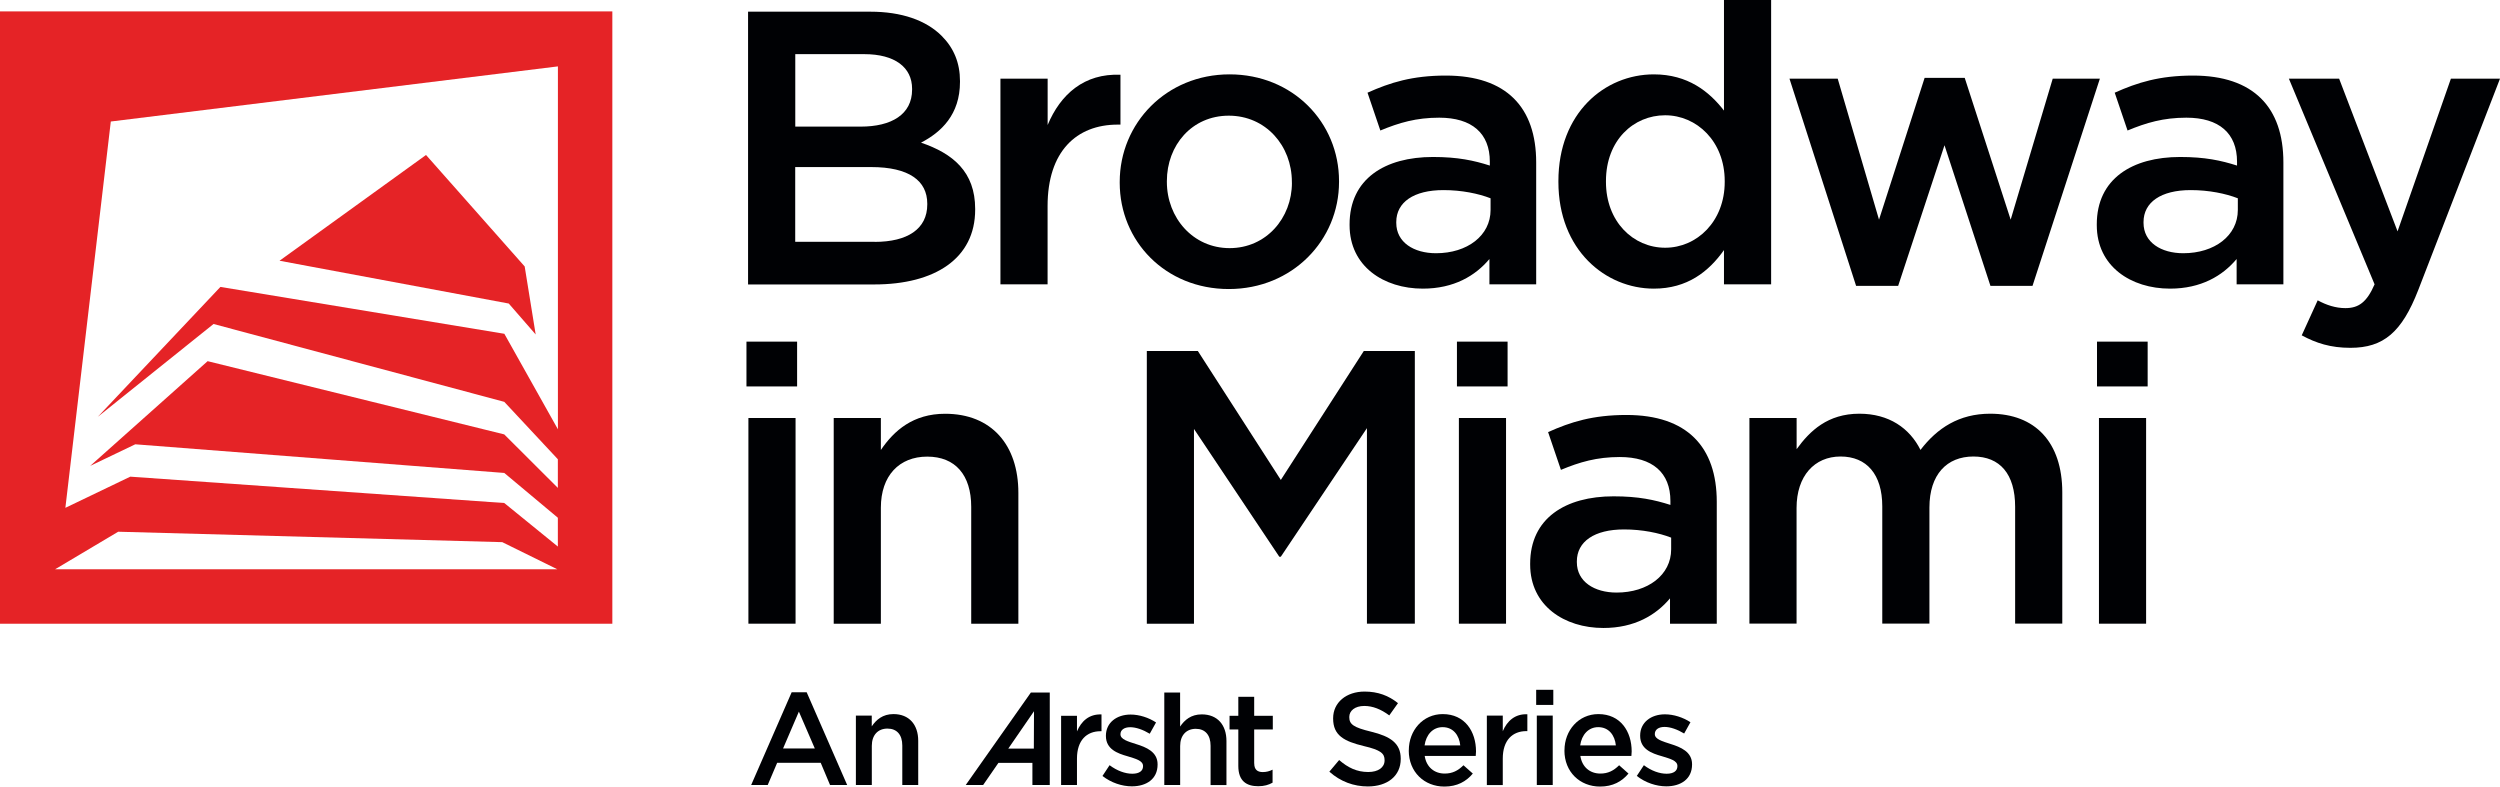
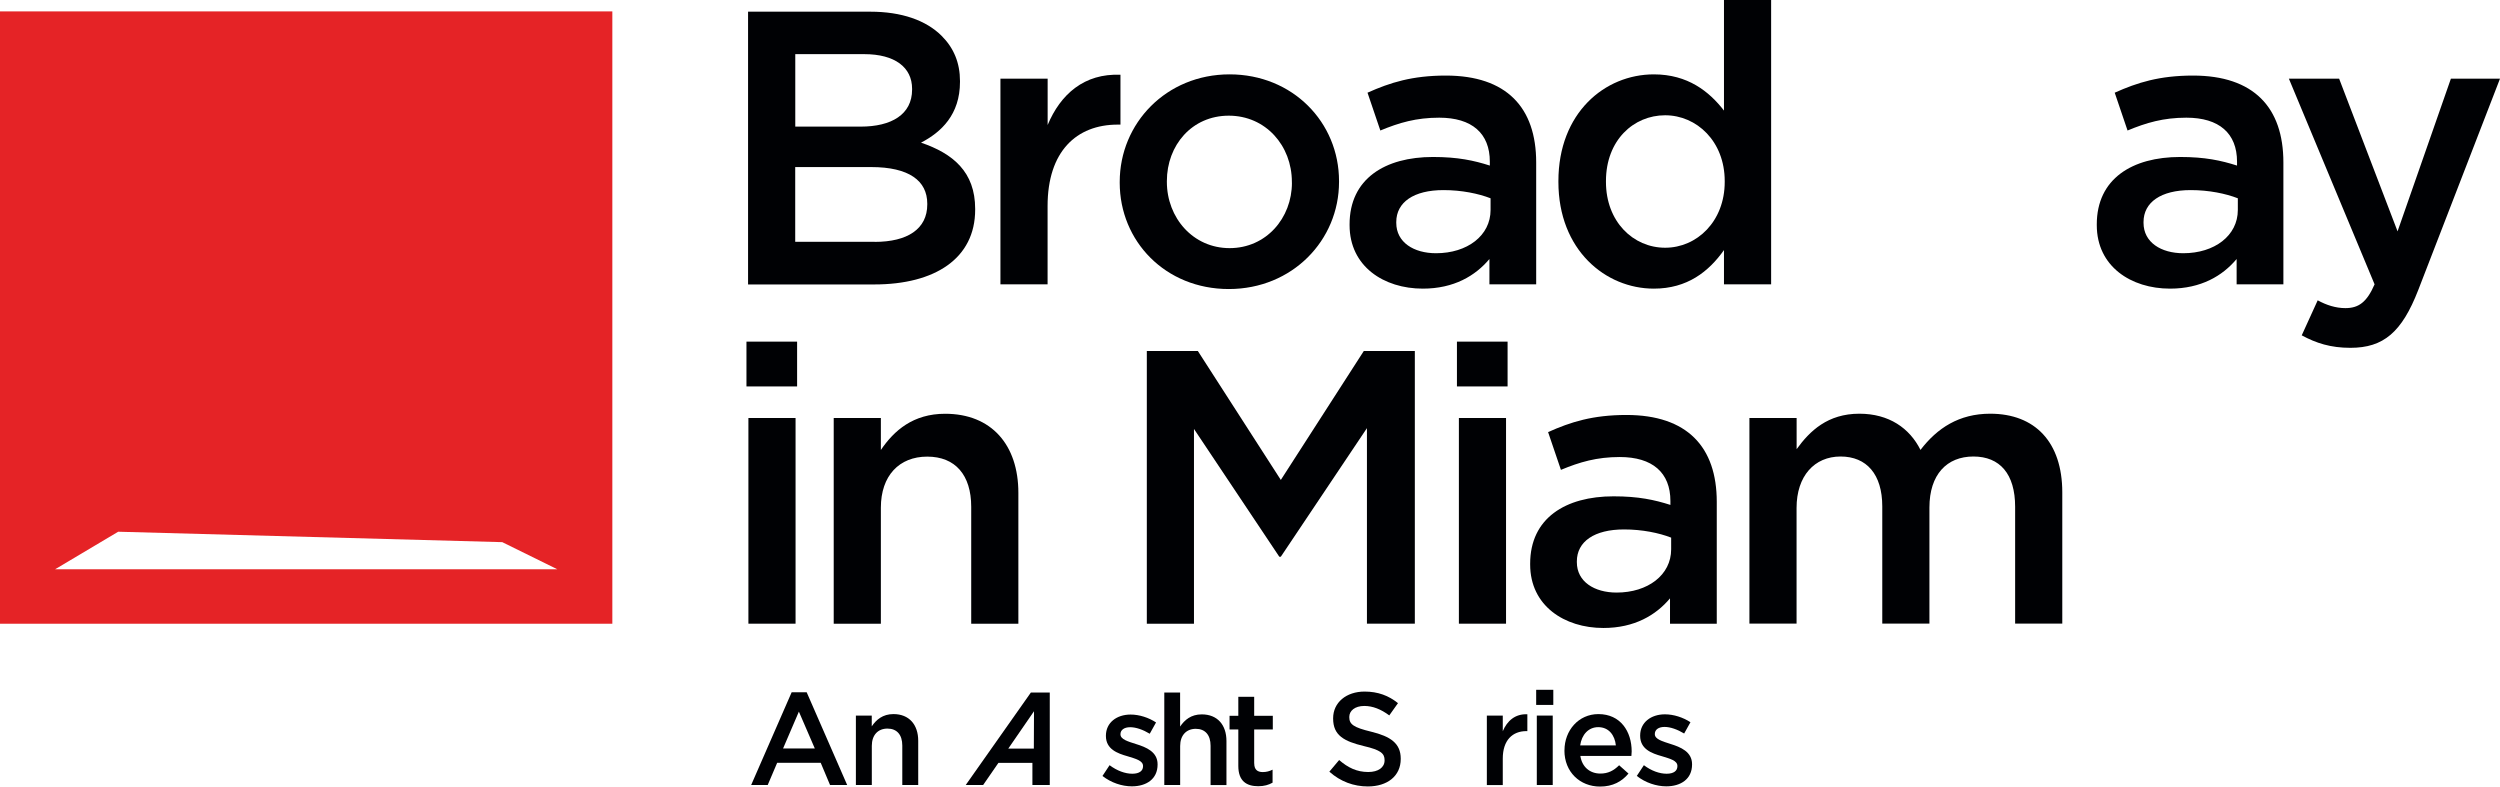
<svg xmlns="http://www.w3.org/2000/svg" id="Layer_2" viewBox="0 0 436.36 137.3">
  <defs>
    <style>.cls-1{fill:#000104;}.cls-1,.cls-2{stroke-width:0px;}.cls-2{fill:#e52326;}</style>
  </defs>
  <g id="Layer_1-2">
    <polygon class="cls-2" points="93.5 58.38 91.58 46.51 74.36 27.05 48.79 45.51 88.8 52.98 93.5 58.38" />
-     <path class="cls-2" d="M0,1.99v106.88h106.88V1.99H0ZM97.38,11.6v63.33l-9.35-16.67-49.56-8.18-21.4,22.67,20.2-16.2,50.75,13.59,9.35,10.02v5l-9.36-9.34-51.77-12.78-20.5,18.28,7.87-3.77,64.41,5,9.35,7.82v5.03l-9.35-7.6-65.28-4.6-11.33,5.44,7.93-67.43,78.03-9.62ZM97.26,99.36H9.62l11.01-6.55,67.04,1.82,9.6,4.73Z" />
+     <path class="cls-2" d="M0,1.99v106.88h106.88V1.99H0Zv63.33l-9.35-16.67-49.56-8.18-21.4,22.67,20.2-16.2,50.75,13.59,9.35,10.02v5l-9.36-9.34-51.77-12.78-20.5,18.28,7.87-3.77,64.41,5,9.35,7.82v5.03l-9.35-7.6-65.28-4.6-11.33,5.44,7.93-67.43,78.03-9.62ZM97.26,99.36H9.62l11.01-6.55,67.04,1.82,9.6,4.73Z" />
    <path class="cls-1" d="M138.18,120.83h2.62l7.07,16.19h-2.99l-1.63-3.88h-7.6l-1.65,3.88h-2.89l7.07-16.19ZM142.22,130.64l-2.78-6.43-2.76,6.43h5.53Z" />
    <path class="cls-1" d="M149.38,124.9h2.78v1.88c.78-1.15,1.91-2.14,3.79-2.14,2.73,0,4.32,1.84,4.32,4.66v7.72h-2.78v-6.89c0-1.88-.94-2.96-2.59-2.96s-2.73,1.12-2.73,3.01v6.84h-2.78v-12.12Z" />
    <path class="cls-1" d="M232.04,134.68l1.7-2.02c1.54,1.33,3.08,2.09,5.08,2.09,1.75,0,2.85-.8,2.85-2.02v-.05c0-1.15-.64-1.77-3.63-2.46-3.42-.83-5.35-1.84-5.35-4.8v-.05c0-2.76,2.3-4.66,5.49-4.66,2.34,0,4.2.71,5.83,2.02l-1.52,2.14c-1.45-1.08-2.89-1.65-4.36-1.65-1.65,0-2.62.85-2.62,1.91v.05c0,1.24.74,1.79,3.81,2.53,3.4.83,5.17,2.04,5.17,4.71v.05c0,3.01-2.37,4.8-5.74,4.8-2.46,0-4.78-.85-6.71-2.57Z" />
-     <path class="cls-1" d="M245.9,131.01v-.05c0-3.47,2.46-6.32,5.92-6.32,3.86,0,5.81,3.03,5.81,6.52,0,.25-.02.5-.05.78h-8.91c.3,1.97,1.7,3.08,3.49,3.08,1.35,0,2.32-.5,3.28-1.45l1.63,1.45c-1.15,1.38-2.73,2.27-4.96,2.27-3.51,0-6.22-2.55-6.22-6.29ZM254.88,130.11c-.18-1.79-1.24-3.19-3.08-3.19-1.7,0-2.89,1.31-3.15,3.19h6.22Z" />
    <path class="cls-1" d="M259.52,124.9h2.78v2.73c.76-1.81,2.16-3.05,4.29-2.96v2.94h-.16c-2.43,0-4.13,1.58-4.13,4.8v4.62h-2.78v-12.12Z" />
    <path class="cls-1" d="M268.13,120.4h2.99v2.64h-2.99v-2.64ZM268.24,124.9h2.78v12.12h-2.78v-12.12Z" />
    <path class="cls-1" d="M273.07,131.01v-.05c0-3.47,2.46-6.32,5.92-6.32,3.86,0,5.81,3.03,5.81,6.52,0,.25-.02.5-.05.78h-8.91c.3,1.97,1.7,3.08,3.49,3.08,1.35,0,2.32-.5,3.28-1.45l1.63,1.45c-1.15,1.38-2.73,2.27-4.96,2.27-3.51,0-6.22-2.55-6.22-6.29ZM282.04,130.11c-.18-1.79-1.24-3.19-3.08-3.19-1.7,0-2.89,1.31-3.15,3.19h6.22Z" />
    <path class="cls-1" d="M285.69,135.44l1.24-1.88c1.31.99,2.73,1.49,3.97,1.49s1.88-.51,1.88-1.31v-.05c0-.94-1.29-1.26-2.71-1.7-1.79-.5-3.79-1.24-3.79-3.56v-.05c0-2.3,1.91-3.7,4.32-3.7,1.52,0,3.17.53,4.46,1.38l-1.1,1.97c-1.17-.71-2.41-1.15-3.42-1.15-1.08,0-1.7.5-1.7,1.22v.05c0,.87,1.31,1.24,2.73,1.7,1.77.55,3.77,1.36,3.77,3.54v.05c0,2.55-1.98,3.81-4.5,3.81-1.72,0-3.63-.62-5.14-1.81Z" />
    <path class="cls-1" d="M180.45,130.68l.03-6.54-4.49,6.52h4.46ZM179.92,120.88h3.31s0,16.14,0,16.14h-3.03v-3.87h-5.93l-2.67,3.87h-3.04l11.37-16.14Z" />
-     <path class="cls-1" d="M187.98,137.02h-2.77v-12.08h2.77v2.72c.76-1.81,2.15-3.05,4.28-2.96v2.93h-.16c-2.43,0-4.12,1.58-4.12,4.78v4.6Z" />
    <path class="cls-1" d="M197.56,137.25c-1.72,0-3.61-.62-5.13-1.81l1.24-1.88c1.31.98,2.73,1.49,3.96,1.49s1.88-.5,1.88-1.3v-.05c0-.94-1.28-1.26-2.7-1.7-1.78-.5-3.78-1.24-3.78-3.54v-.05c0-2.29,1.9-3.69,4.31-3.69,1.51,0,3.16.53,4.44,1.38l-1.1,1.97c-1.17-.71-2.4-1.14-3.41-1.14-1.08,0-1.7.5-1.7,1.21v.04c0,.87,1.31,1.24,2.72,1.69,1.77.55,3.76,1.35,3.76,3.53v.05c0,2.54-1.97,3.8-4.49,3.8" />
    <path class="cls-1" d="M205.98,137.02h-2.76v-16.14h2.76v5.94c.78-1.15,1.9-2.13,3.78-2.13,2.73,0,4.31,1.83,4.31,4.65v7.69h-2.77v-6.86c0-1.88-.94-2.96-2.58-2.96s-2.73,1.12-2.73,3v6.82Z" />
    <path class="cls-1" d="M218.92,133.25c0,1.07.55,1.51,1.48,1.51.62,0,1.17-.14,1.72-.42v2.27c-.69.39-1.46.62-2.5.62-2.04,0-3.48-.89-3.48-3.54v-6.37h-1.53v-2.38h1.53v-3.32h2.77v3.32h3.25v2.38h-3.25v5.93Z" />
    <path class="cls-1" d="M130.57,2.04h21.35c5.44,0,9.72,1.5,12.44,4.22,2.11,2.11,3.2,4.69,3.2,7.89v.14c0,5.71-3.26,8.77-6.8,10.61,5.58,1.9,9.45,5.1,9.45,11.56v.14c0,8.5-7,13.05-17.61,13.05h-22.03V2.04ZM150.22,22.1c5.37,0,8.98-2.11,8.98-6.46v-.14c0-3.74-2.99-6.05-8.36-6.05h-12.03v12.65h11.42ZM152.67,42.22c5.71,0,9.18-2.24,9.18-6.53v-.14c0-4.01-3.2-6.39-9.79-6.39h-13.26v13.05h13.87Z" />
    <path class="cls-1" d="M174.63,13.73h8.23v8.09c2.24-5.37,6.39-9.04,12.71-8.77v8.7h-.48c-7.21,0-12.24,4.69-12.24,14.21v13.67h-8.23V13.73Z" />
    <path class="cls-1" d="M195.44,31.89v-.14c0-10.27,8.16-18.77,19.17-18.77s19.11,8.36,19.11,18.63v.14c0,10.2-8.16,18.7-19.24,18.7s-19.04-8.36-19.04-18.56ZM225.49,31.89v-.14c0-6.32-4.56-11.56-11.01-11.56s-10.81,5.17-10.81,11.42v.14c0,6.26,4.56,11.56,10.95,11.56s10.88-5.24,10.88-11.42Z" />
    <path class="cls-1" d="M259.97,49.63v-4.42c-2.45,2.92-6.19,5.17-11.63,5.17-6.8,0-12.78-3.88-12.78-11.08v-.14c0-7.96,6.19-11.76,14.55-11.76,4.35,0,7.14.61,9.93,1.5v-.68c0-4.96-3.13-7.68-8.84-7.68-4.01,0-7,.88-10.27,2.24l-2.24-6.6c3.94-1.77,7.82-2.99,13.67-2.99,10.61,0,15.77,5.58,15.77,15.16v21.28h-8.16ZM260.17,34.61c-2.11-.82-5.03-1.43-8.23-1.43-5.17,0-8.23,2.11-8.23,5.58v.14c0,3.4,3.06,5.3,6.94,5.3,5.44,0,9.52-3.06,9.52-7.55v-2.04Z" />
    <path class="cls-1" d="M272.01,31.75v-.14c0-11.9,8.09-18.63,16.66-18.63,5.92,0,9.66,2.99,12.24,6.32V0h8.23v49.63h-8.23v-5.98c-2.65,3.74-6.39,6.73-12.24,6.73-8.43,0-16.66-6.73-16.66-18.63ZM301.04,31.75v-.14c0-6.94-4.89-11.49-10.4-11.49s-10.33,4.35-10.33,11.49v.14c0,6.94,4.76,11.49,10.33,11.49s10.4-4.62,10.4-11.49Z" />
-     <path class="cls-1" d="M312.33,13.73h8.43l7.21,24.61,7.96-24.75h7l8.02,24.75,7.34-24.61h8.23l-11.76,36.17h-7.34l-8.02-24.55-8.09,24.55h-7.34l-11.63-36.17Z" />
    <path class="cls-1" d="M390.39,49.63v-4.42c-2.45,2.92-6.19,5.17-11.63,5.17-6.8,0-12.78-3.88-12.78-11.08v-.14c0-7.96,6.19-11.76,14.55-11.76,4.35,0,7.14.61,9.93,1.5v-.68c0-4.96-3.13-7.68-8.84-7.68-4.01,0-7,.88-10.27,2.24l-2.24-6.6c3.94-1.77,7.82-2.99,13.67-2.99,10.61,0,15.77,5.58,15.77,15.16v21.28h-8.16ZM390.6,34.61c-2.11-.82-5.03-1.43-8.23-1.43-5.17,0-8.23,2.11-8.23,5.58v.14c0,3.4,3.06,5.3,6.94,5.3,5.44,0,9.52-3.06,9.52-7.55v-2.04Z" />
    <path class="cls-1" d="M401.75,58.54l2.79-6.12c1.5.82,3.13,1.36,4.83,1.36,2.31,0,3.74-1.02,5.1-4.15l-14.96-35.9h8.77l10.2,26.65,9.31-26.65h8.57l-14.28,36.92c-2.86,7.34-6.05,10.06-11.83,10.06-3.47,0-5.98-.82-8.5-2.18Z" />
    <path class="cls-1" d="M130.29,59.63h8.84v7.82h-8.84v-7.82ZM130.63,72.96h8.23v35.9h-8.23v-35.9Z" />
    <path class="cls-1" d="M145.52,72.96h8.23v5.58c2.31-3.4,5.64-6.32,11.22-6.32,8.09,0,12.78,5.44,12.78,13.8v22.85h-8.23v-20.4c0-5.58-2.79-8.77-7.68-8.77s-8.09,3.33-8.09,8.91v20.26h-8.23v-35.9Z" />
    <path class="cls-1" d="M200.17,61.27h8.91l14.48,22.5,14.48-22.5h8.91v47.59h-8.36v-34.13l-15.03,22.44h-.27l-14.89-22.3v34h-8.23v-47.59Z" />
    <path class="cls-1" d="M254.3,59.63h8.84v7.82h-8.84v-7.82ZM254.64,72.96h8.23v35.9h-8.23v-35.9Z" />
    <path class="cls-1" d="M291.49,108.86v-4.42c-2.45,2.92-6.19,5.17-11.63,5.17-6.8,0-12.78-3.88-12.78-11.08v-.14c0-7.96,6.19-11.76,14.55-11.76,4.35,0,7.14.61,9.93,1.5v-.68c0-4.96-3.13-7.68-8.84-7.68-4.01,0-7,.88-10.27,2.24l-2.24-6.59c3.94-1.77,7.82-2.99,13.67-2.99,10.61,0,15.77,5.58,15.77,15.16v21.28h-8.16ZM291.69,93.84c-2.11-.82-5.03-1.43-8.23-1.43-5.17,0-8.23,2.11-8.23,5.58v.14c0,3.4,3.06,5.3,6.94,5.3,5.44,0,9.52-3.06,9.52-7.55v-2.04Z" />
    <path class="cls-1" d="M305.36,72.96h8.23v5.44c2.31-3.2,5.44-6.19,10.95-6.19,5.17,0,8.77,2.52,10.67,6.32,2.92-3.81,6.73-6.32,12.17-6.32,7.82,0,12.58,4.96,12.58,13.73v22.91h-8.23v-20.4c0-5.71-2.65-8.77-7.28-8.77s-7.68,3.13-7.68,8.91v20.26h-8.23v-20.47c0-5.58-2.72-8.7-7.28-8.7s-7.68,3.4-7.68,8.97v20.19h-8.23v-35.9Z" />
-     <path class="cls-1" d="M366.02,59.63h8.84v7.82h-8.84v-7.82ZM366.36,72.96h8.23v35.9h-8.23v-35.9Z" />
  </g>
</svg>